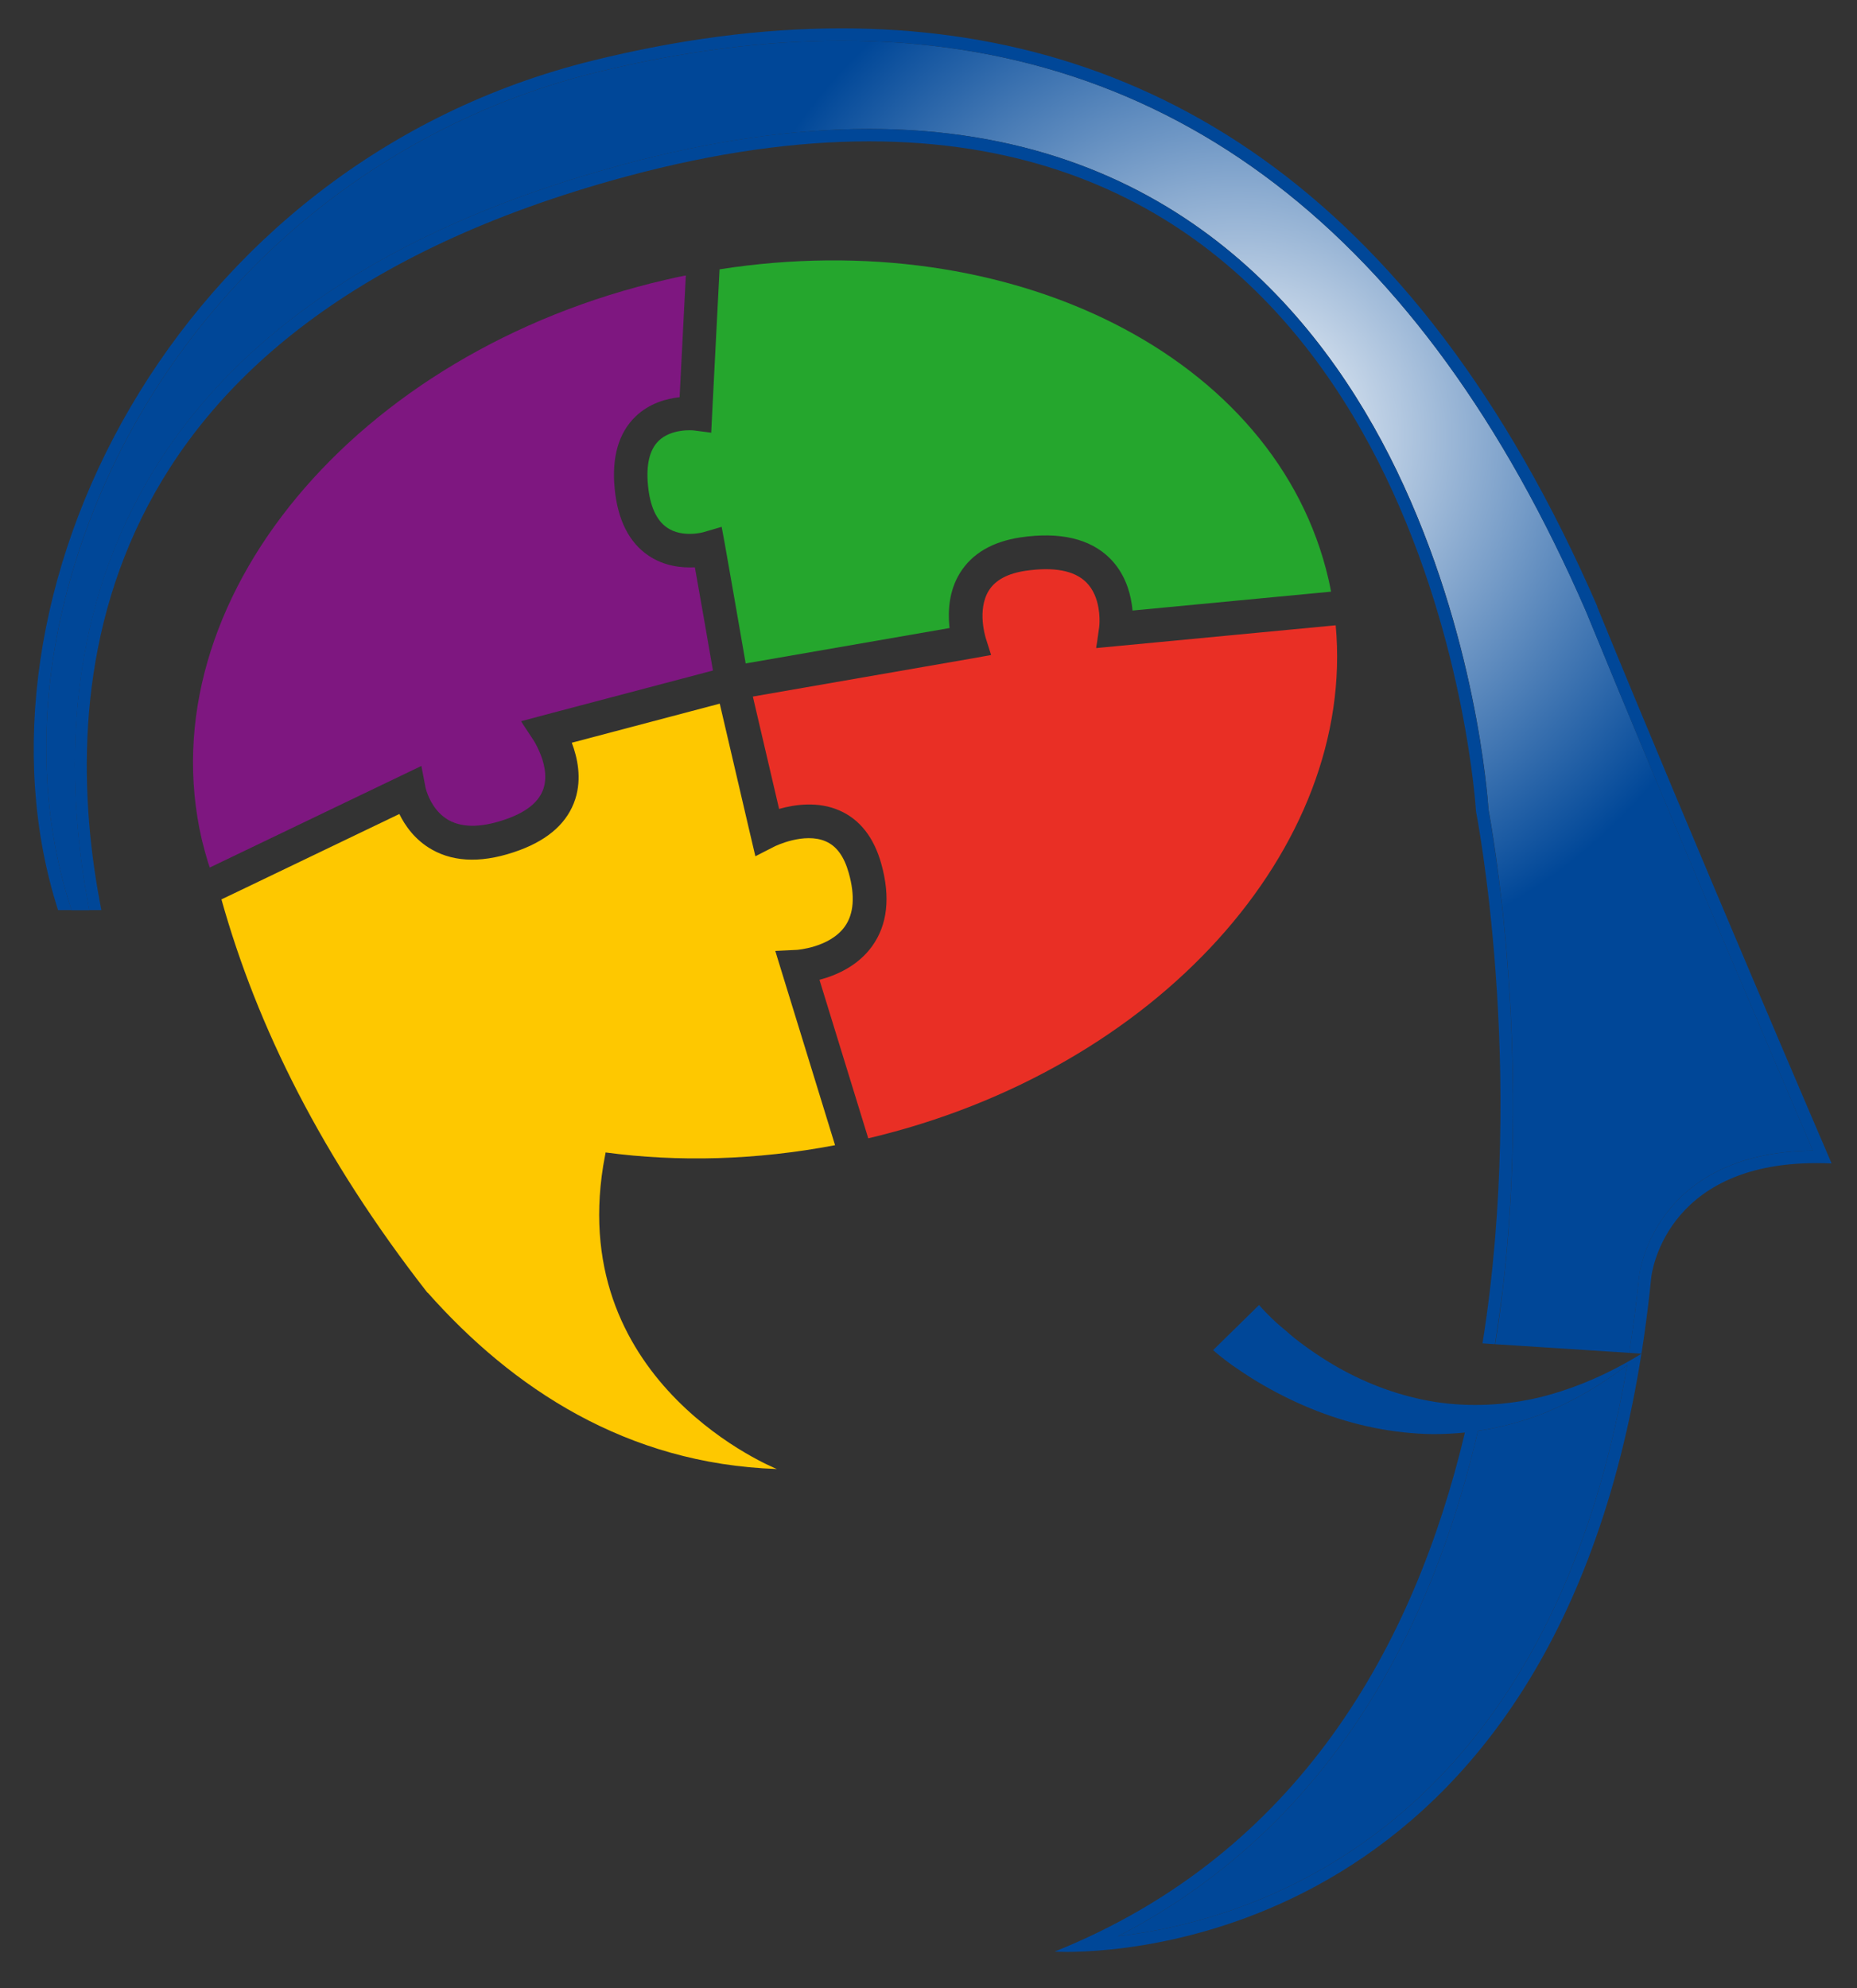
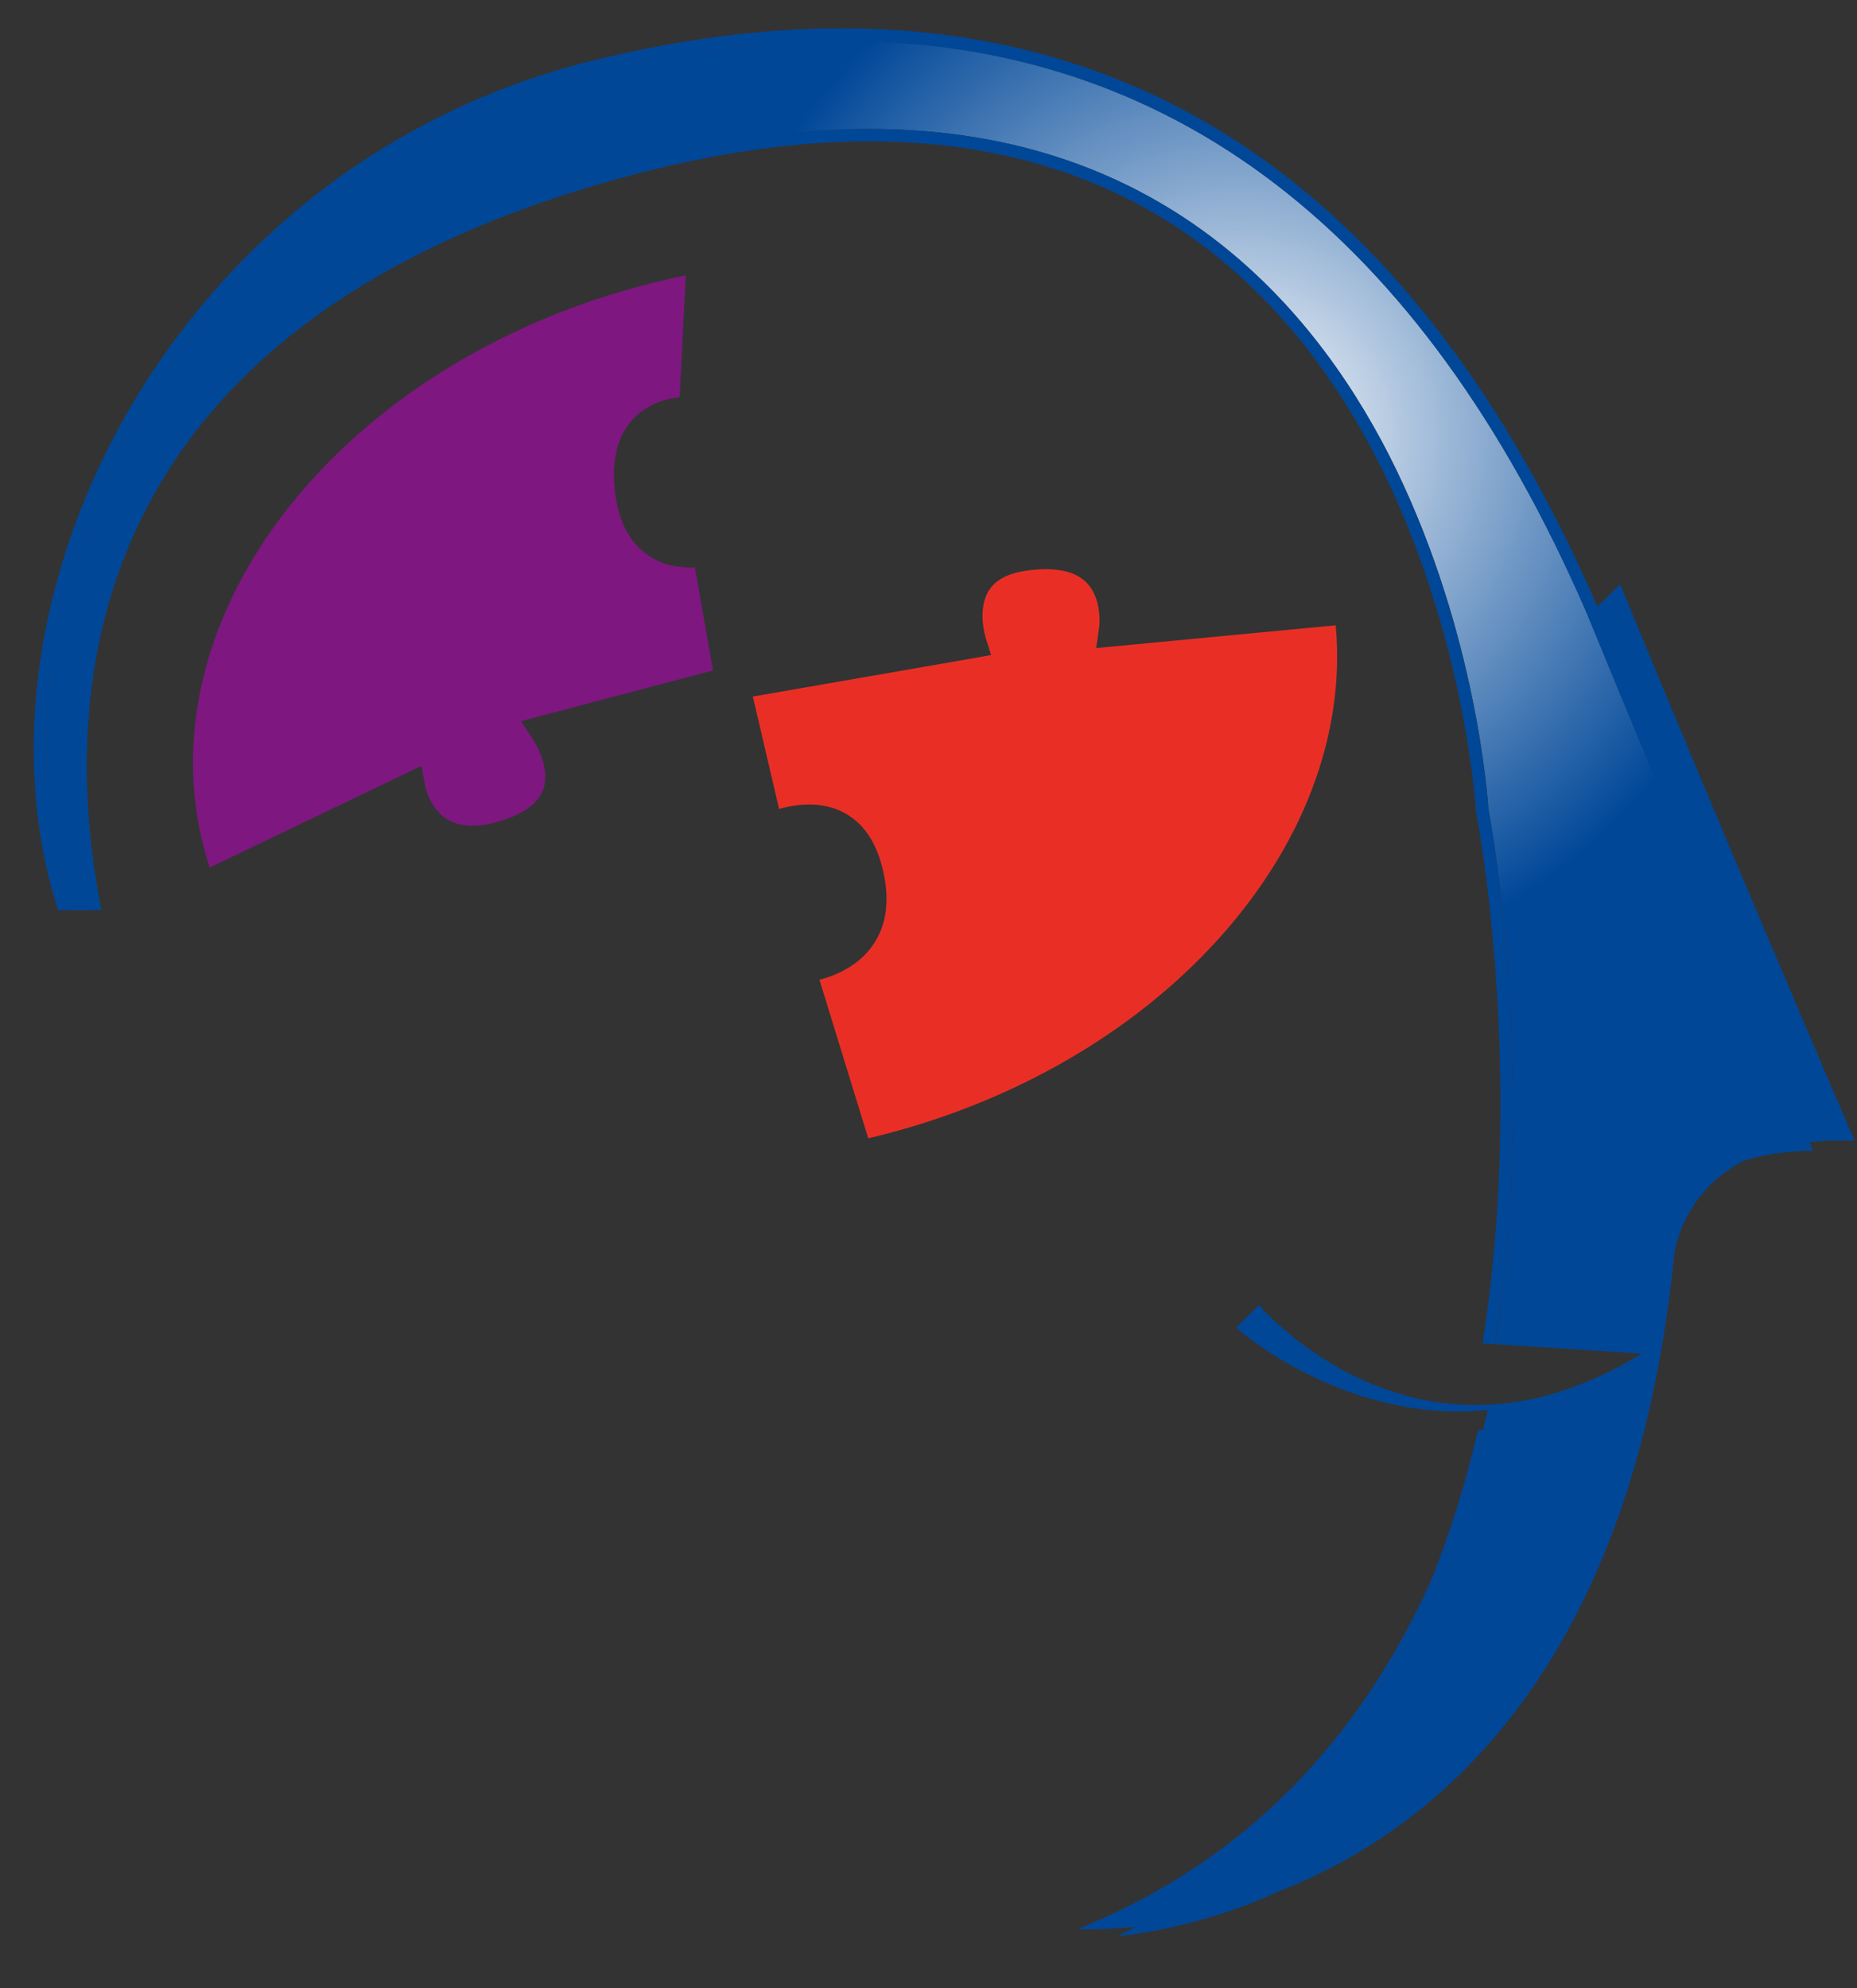
<svg xmlns="http://www.w3.org/2000/svg" id="Ebene_1" viewBox="0 0 176.19 188.61">
  <rect x="0" y="0" width="176.19" height="188.61" fill="#333333" stroke="none" />
  <defs>
    <style>
      .cls-1 {
        fill: url(#Unbenannter_Verlauf_7);
      }

      .cls-2 {
        fill: #e92f25;
      }

      .cls-3 {
        fill: #25a62d;
      }

      .cls-4 {
        fill: #7e1780;
      }

      .cls-5 {
        fill: #fec800;
      }

      .cls-6 {
        fill: #004798;
      }
    </style>
    <radialGradient id="Unbenannter_Verlauf_7" data-name="Unbenannter Verlauf 7" cx="117.52" cy="41.41" fx="117.52" fy="41.41" r="86.91" gradientUnits="userSpaceOnUse">
      <stop offset="0" stop-color="#fff" />
      <stop offset=".59" stop-color="#004798" />
    </radialGradient>
  </defs>
  <path class="cls-1" d="M154.39,129.49c-7.52,44.36-35.63,52.71-48.3,54.19,10.58-5.47,19.05-13.69,25.23-24.49,3.9-6.81,6.86-14.68,8.91-23.45,2.23-.33,4.41-.93,6.46-1.76,2.79-1.15,5.35-2.7,7.7-4.49ZM11.84,49.78c7.46-16.23,23.38-27.73,47.31-34.18,8.28-2.23,16.13-3.37,23.32-3.37,28.44,0,42.92,17.64,50.06,32.44,7.48,15.51,8.61,30.76,8.7,32.14.28,1.47,4.11,22.46,1.32,45.82-.2,1.66-.43,3.29-.69,4.89l12.72.82c.37-2.34.69-4.77.95-7.31.01-.12,1.35-11.71,16.48-11.88-2.86-6.68-13.66-31.94-21.53-51.16C134.86,22.08,111.09,3.86,79.83,3.86c-7.32,0-15.14,1.01-23.24,3C33.03,12.66,14.04,30.62,7.02,53.76c-3.48,11.48-3.46,22.83-.23,32.59h1.69c-1.96-10.15-2.55-23.71,3.36-36.56Z" />
  <path class="cls-6" d="M142.54,122.63c2.79-23.35-1.04-44.35-1.32-45.82-.09-1.37-1.22-16.63-8.7-32.14-7.14-14.8-21.61-32.44-50.06-32.44-7.19,0-15.04,1.13-23.32,3.37-23.93,6.45-39.85,17.95-47.31,34.18-5.91,12.85-5.32,26.41-3.36,36.56h1.15c-4.05-20.5-2.38-55.52,49.82-69.6,8.54-2.3,16.18-3.33,23.02-3.33,53.88,0,57.58,63.55,57.58,63.55,0,0,4.79,24.33.62,50.48l1.18.08c.25-1.61.49-3.23.69-4.89Z" />
-   <path class="cls-6" d="M151.56,57.55C134.12,17.43,108.23,2.69,79.83,2.69c-7.69,0-15.57,1.08-23.52,3.04C16.47,15.52-4.01,56.69,5.51,86.34h1.28c-3.23-9.76-3.25-21.11.23-32.59C14.04,30.62,33.03,12.66,56.59,6.86c8.1-1.99,15.92-3,23.24-3,31.26,0,55.03,18.22,70.64,54.13,7.87,19.22,18.67,44.48,21.53,51.16-15.13.18-16.47,11.77-16.48,11.88-.25,2.54-.57,4.97-.95,7.31l1.17.08c-2.99,1.85-6.21,3.27-9.53,4.11-3.33.81-6.74.97-10.02.47-3.28-.52-6.4-1.67-9.25-3.28-1.42-.81-2.78-1.73-4.06-2.73-.3-.24-.58-.49-.87-.74-.33-.28-.66-.54-.97-.83-.29-.27-.58-.55-.85-.83-.26-.26-.57-.59-.73-.79l-2.18,2.14h0l-2.18,2.14c.47.42.81.68,1.21.99.39.3.78.58,1.18.84.79.54,1.59,1.05,2.41,1.52,1.64.94,3.34,1.76,5.09,2.44,3.5,1.36,7.24,2.13,10.95,2.18,1.02,0,2.04-.05,3.05-.15-4.79,20.13-15.7,39.91-38.92,49.24,0,0,.4.03,1.12.03,7.43,0,49.34-2.73,55.48-64,0,0,1.09-10.83,15.66-10.83.47,0,.95.01,1.45.03,0,0-13.04-30.34-22.24-52.81ZM106.09,183.68c10.58-5.47,19.05-13.69,25.23-24.49,3.9-6.81,6.86-14.68,8.91-23.45,2.23-.33,4.41-.93,6.46-1.76,2.79-1.15,5.35-2.7,7.7-4.49-7.52,44.36-35.63,52.71-48.3,54.19ZM155.75,128.42s0,0,0,0h0s0,0,0,0Z" />
+   <path class="cls-6" d="M151.56,57.55C134.12,17.43,108.23,2.69,79.83,2.69c-7.69,0-15.57,1.08-23.52,3.04C16.47,15.52-4.01,56.69,5.51,86.34h1.28c-3.23-9.76-3.25-21.11.23-32.59C14.04,30.62,33.03,12.66,56.59,6.86c8.1-1.99,15.92-3,23.24-3,31.26,0,55.03,18.22,70.64,54.13,7.87,19.22,18.67,44.48,21.53,51.16-15.13.18-16.47,11.77-16.48,11.88-.25,2.54-.57,4.97-.95,7.31l1.17.08c-2.99,1.85-6.21,3.27-9.53,4.11-3.33.81-6.74.97-10.02.47-3.28-.52-6.4-1.67-9.25-3.28-1.42-.81-2.78-1.73-4.06-2.73-.3-.24-.58-.49-.87-.74-.33-.28-.66-.54-.97-.83-.29-.27-.58-.55-.85-.83-.26-.26-.57-.59-.73-.79h0l-2.18,2.14c.47.42.81.68,1.21.99.39.3.78.58,1.18.84.79.54,1.59,1.05,2.41,1.52,1.64.94,3.34,1.76,5.09,2.44,3.5,1.36,7.24,2.13,10.95,2.18,1.02,0,2.04-.05,3.05-.15-4.79,20.13-15.7,39.91-38.92,49.24,0,0,.4.03,1.12.03,7.43,0,49.34-2.73,55.48-64,0,0,1.09-10.83,15.66-10.83.47,0,.95.01,1.45.03,0,0-13.04-30.34-22.24-52.81ZM106.09,183.68c10.58-5.47,19.05-13.69,25.23-24.49,3.9-6.81,6.86-14.68,8.91-23.45,2.23-.33,4.41-.93,6.46-1.76,2.79-1.15,5.35-2.7,7.7-4.49-7.52,44.36-35.63,52.71-48.3,54.19ZM155.75,128.42s0,0,0,0h0s0,0,0,0Z" />
  <path class="cls-2" d="M126.73,59.32l-22.72,2.16v-.09s.08-.48.08-.48l.2-1.43s.01-.09.02-.23c.02-.31.03-.91-.09-1.59-.14-.81-.46-1.73-1.17-2.43-1.13-1.11-3.06-1.47-5.75-1.08-1.69.25-2.86.88-3.48,1.87-.58.93-.65,2.07-.58,2.95.05.58.15,1.04.21,1.27.02.1.04.16.04.16l.04.14.5,1.58v.02s-1.78.32-1.78.32l-20.82,3.62,2.49,10.66c1.51-.43,3.71-.74,5.73.15,1.94.85,3.27,2.56,3.97,5.07.88,3.16.58,5.79-.88,7.81-1.37,1.9-3.46,2.78-4.99,3.18l4.63,15.04c27.43-6.48,46.28-27.61,44.35-48.67Z" />
-   <path class="cls-3" d="M67.49,41.05l-.53-.07-1.17-.15s-2.08-.21-3.31,1c-.85.84-1.19,2.26-1,4.22.19,1.97.8,3.32,1.82,4.01,1.45.99,3.44.43,3.46.42l.89-.26.82-.24.3,1.62.02.12c.07.37,1.34,7.61,1.95,11.16,0,.02,0,.04,0,.06l19.35-3.36c0-.06,0-.12-.02-.18-.13-1.41-.05-3.35,1.02-5.06,1.14-1.83,3.07-2.96,5.73-3.36,3.75-.55,6.6.12,8.48,1.98,1.33,1.33,1.88,2.99,2.08,4.36.03.21.06.41.07.6l18.83-1.79s0-.02,0-.04c-.07-.37-.14-.75-.23-1.12-4.89-21.22-30.17-33.74-57.78-29.42l-.68,13.27-.11,2.2Z" />
-   <path class="cls-5" d="M40.57,122.62c8.04,9.07,18.86,16.25,33.14,16.74,0,0-19.83-7.9-16.48-28.76l.23-1.27c6.88.92,14.26.74,21.77-.69l-5.47-17.77-.2-.66,1.22-.06.82-.04s3.12-.21,4.55-2.21c.86-1.2.99-2.91.38-5.08-.44-1.57-1.15-2.55-2.18-3-2.05-.9-4.83.46-4.86.48l-1.04.53-.78.4-.5-2.12-2.88-12.35h0s-.03,0-.03,0l-14.01,3.7c.53,1.39.97,3.37.33,5.35-.7,2.17-2.47,3.79-5.25,4.83-3.31,1.23-6.13,1.22-8.36-.05-1.59-.9-2.54-2.26-3.08-3.37l-15.1,7.25-1.78.85c3.38,12.08,9.53,24.48,19.55,37.32Z" />
  <path class="cls-4" d="M39.98,72.66l.16.84.23,1.2s.03.15.11.39c.22.66.8,1.99,2.1,2.72,1.38.76,3.28.7,5.66-.18,1.81-.67,2.93-1.62,3.32-2.81.41-1.24.02-2.58-.37-3.49-.27-.63-.53-1.05-.54-1.06l-.25-.38-.74-1.12-.15-.24-.07-.11,2.14-.57.82-.22,15.24-4.02s0-.01,0-.02c-.44-2.56-1.27-7.32-1.71-9.77-1.22.06-2.87-.09-4.37-1.09-1.86-1.24-2.95-3.38-3.24-6.37s.37-5.28,1.96-6.83c1.32-1.28,2.97-1.72,4.2-1.85l.59-11.55c-.62.12-1.24.25-1.86.4-29.53,6.8-49.26,30.57-44.07,53.09.17.72.37,1.43.58,2.13.06.18.12.36.18.55l19.96-9.58.12-.06Z" />
</svg>